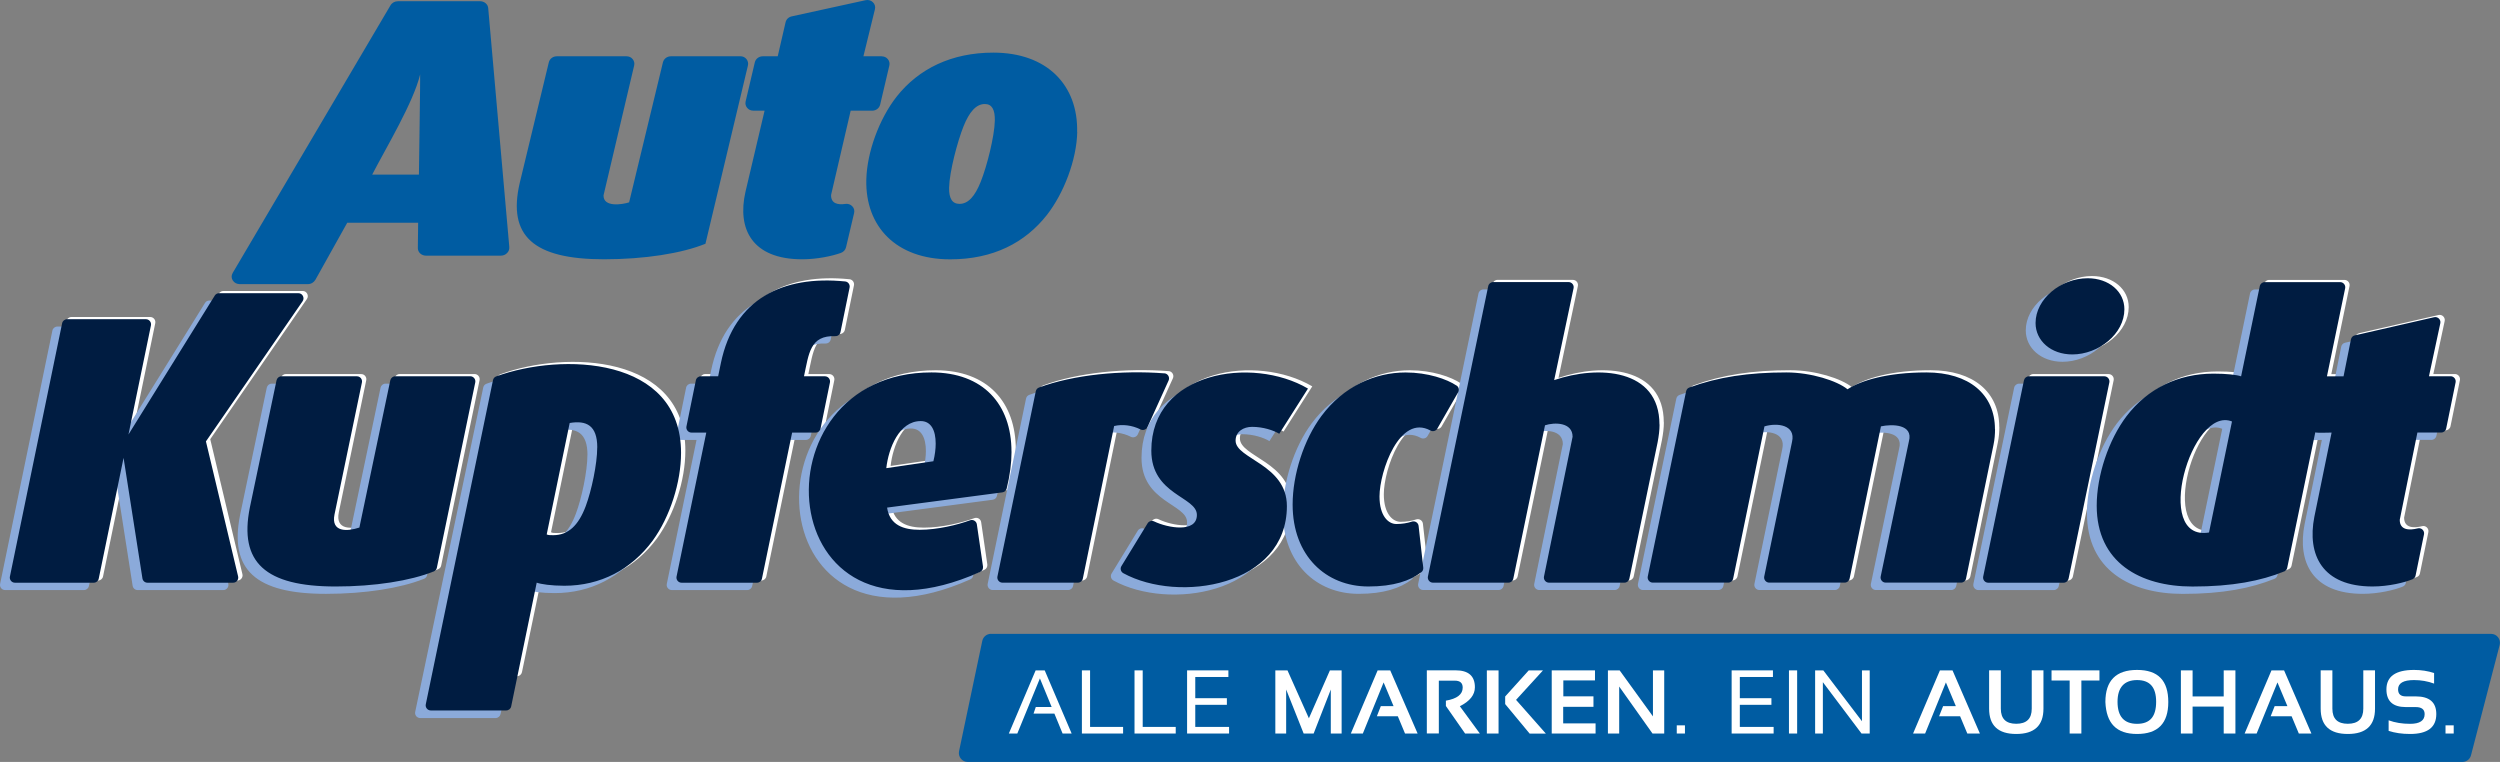
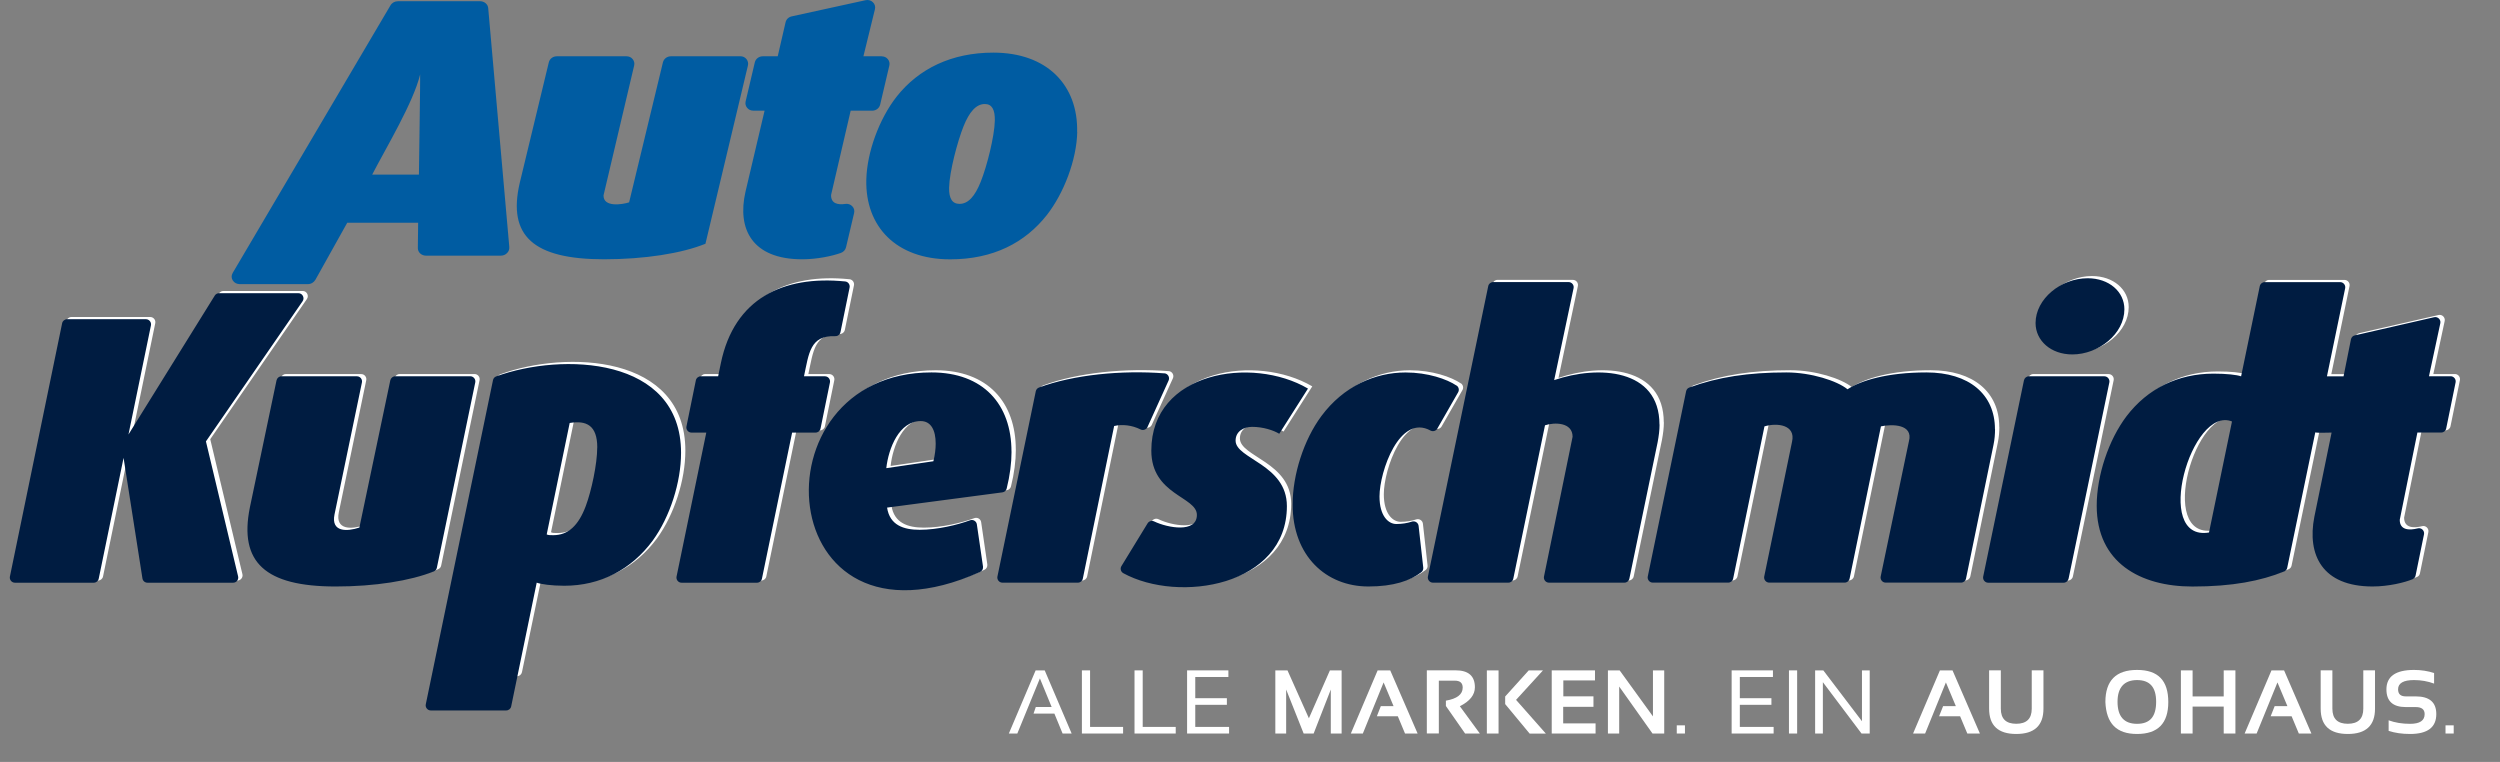
<svg xmlns="http://www.w3.org/2000/svg" id="Ebene_1" viewBox="0 0 510.24 155.51">
  <rect x="0" y="0" width="510.24" height="155.51" fill="#808080" stroke="none" />
  <defs>
    <style>.cls-1{fill:#001c41;}.cls-1,.cls-2,.cls-3,.cls-4,.cls-5{stroke-width:0px;}.cls-2{fill:#8baada;}.cls-3{fill-rule:evenodd;}.cls-3,.cls-4{fill:#005ca2;}.cls-5{fill:#fff;}</style>
  </defs>
  <path class="cls-4" d="M103.95,50.45L99.64,1.65c-.07-.8-.79-1.4-1.66-1.4h-16.75c-.65,0-1.22.31-1.54.85l-32.2,54.61c-.29.5-.29,1.05.02,1.53.31.48.83.75,1.44.75h13.86c.69,0,1.26-.36,1.58-.92l6.48-11.61h14.47l-.06,5.17c-.01.86.74,1.55,1.67,1.55h15.25c.5,0,.94-.18,1.28-.52.34-.34.5-.75.46-1.21M85.5,35.64h-9.54c2.93-5.66,8.39-14.69,9.79-20.45.05,0-.23,18.53-.25,20.45ZM151.09,11.49h-14.17c-.78,0-1.44.51-1.62,1.24l-6.9,28.57c-1.44.46-5.28,1.05-5.22-1.43l6.25-26.5c.11-.48,0-.93-.3-1.3-.31-.38-.74-.58-1.25-.58h-14.25c-.78,0-1.44.51-1.62,1.24l-5.94,24.64c-2.49,10.77,2.78,15.55,17.21,15.55,8.31,0,15.87-1.21,20.7-3.17l8.67-36.38c.11-.48,0-.93-.3-1.31-.31-.38-.74-.58-1.25-.58ZM179.95,11.49h-3.73l2.35-9.6c.13-.54-.02-1.06-.42-1.44-.4-.39-.93-.53-1.49-.41l-15.07,3.3c-.64.14-1.12.6-1.26,1.22l-1.6,6.93h-3.06c-.78,0-1.45.52-1.62,1.25l-1.87,7.96c-.11.48,0,.93.3,1.3.31.38.74.58,1.25.58h2.32l-3.91,16.6c-1.7,7.51,1.3,13.74,11.6,13.74,3.07,0,6.16-.68,7.88-1.3.54-.2.92-.61,1.05-1.15l1.65-6.99c.12-.52-.01-1.01-.38-1.39-.37-.38-.87-.55-1.41-.47-1.48.22-2.95-.04-2.91-1.82l4-17.21h4.4c.78,0,1.45-.52,1.62-1.25l1.87-7.96c.11-.48,0-.93-.3-1.3-.31-.38-.74-.58-1.25-.58ZM219.84,26.97c.22-9.51-6.06-16.23-17.11-16.23-8.47,0-15.21,3.25-19.73,8.98-3.55,4.53-6.06,11.32-6.19,16.98-.22,9.51,6.06,16.23,17.12,16.23,8.78,0,15.29-3.4,19.74-9.06,3.47-4.45,6.06-11.24,6.19-16.9ZM203.04,24.63c-.07,3.24-1.63,9.36-2.87,12.45-1.17,2.94-2.54,4.53-4.34,4.53-1.49,0-2.17-1.13-2.12-3.32.07-3.25,1.71-9.43,2.95-12.53,1.16-2.87,2.54-4.53,4.34-4.53,1.49,0,2.09,1.21,2.04,3.4Z" />
  <path class="cls-5" d="M501.06,76.35h-4.43l2.32-10.83c.16-.73-.52-1.4-1.25-1.23l-16.2,3.71c-.41.09-.7.4-.79.81l-1.51,7.55h-3.39l3.72-17.98c.13-.64-.37-1.25-1.02-1.25h-15.39c-.5,0-.92.34-1.02.83l-3.81,18.4c-.86-.31-2.97-.55-5.63-.55-7.27,0-13.44,3.05-17.74,8.67-3.67,4.85-6.1,12.11-6.1,18.29,0,11.57,8.83,16.49,19.54,16.49,8.22,0,13.96-1.16,18.71-3.07.33-.13.56-.4.63-.75l5.73-27.64c.47.14,2.7.04,3.33.04l-3.52,17.19c-1.52,7.77,1.61,14.22,11.88,14.22,3.27,0,6.55-.81,8.16-1.48.33-.14.55-.4.62-.75l1.72-8.42c.15-.74-.54-1.4-1.27-1.21-1.67.42-3.68.42-3.68-1.74l3.59-17.82h4.86c.5,0,.92-.34,1.02-.83l1.92-9.41c.13-.64-.37-1.25-1.02-1.25M456.42,85.57l-4.69,22.66c-11.59,1.93-3.61-25.98,4.69-22.66ZM430.37,76.35h-15.39c-.5,0-.92.34-1.02.83l-8.32,40.05c-.13.64.37,1.25,1.02,1.25h15.39c.5,0,.92-.34,1.02-.83l8.32-40.05c.13-.64-.37-1.25-1.02-1.25ZM434.46,62.67c0-3.6-3.13-6.33-7.5-6.33-5.47,0-10.63,4.22-10.63,9.14,0,3.6,3.13,6.41,7.5,6.41,5.39,0,10.63-4.22,10.63-9.22ZM408.04,87.13c0-7.11-5.31-11.57-13.99-11.57-7.97,0-13.36,1.64-16.1,3.44-2.11-1.72-7.42-3.44-12.5-3.44-7.73,0-13.99.95-19.78,3.08-.35.13-.58.4-.66.76l-7.83,37.81c-.13.64.37,1.25,1.02,1.25h15.39c.5,0,.92-.34,1.02-.83l6.39-31.06c2.6-.78,6.42-.33,5.63,3.13l-5.68,27.51c-.13.64.37,1.25,1.02,1.25h15.39c.5,0,.92-.34,1.02-.83l6.39-31.06c2.26-.5,6.66-.47,5.71,3.05l-5.76,27.59c-.13.64.36,1.25,1.02,1.25h15.38c.5,0,.92-.34,1.02-.83l5.61-27.31c.23-1.09.31-2.19.31-3.2ZM339.57,86.2c0-11.44-12.57-12.14-21.49-9.07l3.96-18.76c.13-.64-.36-1.25-1.02-1.25h-15.38c-.5,0-.92.34-1.02.83l-12.31,59.27c-.13.64.37,1.25,1.02,1.25h15.39c.5,0,.92-.34,1.02-.83l6.47-31.29c1.93-.64,5.63-.64,5.63,2.34l-5.84,28.53c-.13.64.37,1.25,1.02,1.25h15.39c.5,0,.92-.34,1.02-.83l5.77-27.85c.23-1.25.39-2.42.39-3.6ZM298.16,78.25c-1.97-1.33-5.87-2.68-10.41-2.68-6.25,0-12.66,2.81-17.19,8.91-3.59,4.85-5.86,11.96-5.86,18.05,0,10.47,6.8,16.72,15.47,16.72,5.11,0,8.52-1.16,10.79-2.91.3-.23.44-.57.4-.94l-.95-8.52c-.07-.65-.75-1.08-1.37-.87-.93.32-2.08.49-3.17.49-1.64,0-3.44-1.64-3.44-5.63,0-5.09,4.1-16.91,10.4-13.45.5.27,1.12.1,1.4-.39l4.25-7.42c.27-.47.13-1.07-.32-1.38ZM267.82,78.85c-11.39-6.68-31.96-3.46-31.96,12.66,0,9.07,9.3,9.38,9.3,13.13s-5.97,2.66-8.72,1.33c-.48-.23-1.06-.06-1.34.39l-5.34,8.73c-.31.5-.13,1.17.39,1.45,11.32,6.19,33.38,2.64,33.38-13.7,0-8.52-10.47-9.61-10.47-13.36,0-1.88,1.64-2.81,3.36-2.81,2.27,0,4.38.7,5.55,1.41l5.86-9.22ZM238.53,75.75c-8.76-.68-18.55.29-25.58,2.89-.35.13-.58.4-.66.76l-7.83,37.82c-.13.64.37,1.25,1.02,1.25h15.38c.5,0,.92-.34,1.02-.83l6.39-31.14c1.65-.4,3.64-.18,5.4.7.52.26,1.17.03,1.41-.5l4.31-9.5c.29-.65-.16-1.41-.86-1.46ZM191.85,90.1c0,1.09-.16,2.34-.47,3.59l-9.61,1.41c.45-4.05,2.61-9.61,7.03-9.61,2.11,0,3.05,1.88,3.05,4.61ZM207.32,91.75c0-9.69-5.78-16.18-16.33-16.18-36.72,0-32.73,59.72,9.91,40.73.43-.19.67-.63.61-1.1l-1.26-8.63c-.09-.64-.77-1.05-1.38-.82-2.54.93-6.64,1.94-10.3,1.94-3.28,0-6.1-.94-6.64-4.53l23.54-3.11c.43-.06.77-.36.87-.78.66-2.65.99-5.22.99-7.52ZM173.36,56.99c-12.55-1.25-22.61,3.41-25.35,16.7l-.55,2.66h-3.53c-.5,0-.92.34-1.02.83l-1.92,9.41c-.13.64.37,1.25,1.02,1.25h3.03l-6.07,29.39c-.13.64.37,1.25,1.02,1.25h15.39c.5,0,.92-.34,1.02-.83l6.16-29.81h4.78c.5,0,.92-.34,1.02-.83l1.92-9.41c.13-.64-.37-1.25-1.02-1.25h-4.28c1.01-4.65,1.2-8.39,6.39-8.19.51.02.95-.33,1.06-.83l1.86-9.1c.12-.6-.31-1.18-.91-1.24ZM122.77,90.89c0,3.36-1.17,8.83-2.34,11.96-1.49,3.99-3.6,5.94-6.64,5.94-.7,0-1.02,0-1.33-.16l4.69-22.74c3.41-.57,5.63.47,5.63,5ZM139.88,91.98c0-19.72-24.36-20.49-37.72-15.61-.35.13-.58.4-.66.76l-12.4,59.64c-.13.64.36,1.25,1.02,1.25h15.39c.5,0,.91-.34,1.02-.83l3.89-18.73c.86.31,2.97.63,5.63.63,7.35,0,13.68-3.28,18.05-9.22,3.52-4.85,5.78-11.88,5.78-17.9ZM96.87,76.35h-15.31c-.5,0-.91.34-1.02.82l-6.31,30.05c-2.51.83-5.82.98-5.08-2.66l5.6-26.96c.13-.64-.36-1.25-1.02-1.25h-15.39c-.5,0-.91.34-1.02.82l-5.45,25.98c-2.23,11.16,3.13,16.1,17.51,16.1,7.99,0,15.25-1.16,20.03-3.07.33-.13.56-.4.63-.75l7.84-37.84c.13-.64-.37-1.25-1.02-1.25ZM61.77,59.39h-16.18c-.37,0-.69.18-.88.49l-17.61,28.35,4.59-22.28c.13-.64-.37-1.25-1.02-1.25H14.58c-.5,0-.92.34-1.02.83L2.9,117.23c-.13.64.37,1.25,1.02,1.25h16.09c.5,0,.92-.34,1.02-.83l5.07-24.65,3.85,24.6c.08.51.51.88,1.03.88h17.49c.66,0,1.16-.63,1.01-1.28l-6.57-27.56,19.73-28.61c.47-.68-.02-1.64-.85-1.64Z" />
-   <path class="cls-2" d="M498.18,78.3h-4.43l2.32-10.83c.16-.73-.52-1.4-1.25-1.23l-16.2,3.71c-.41.09-.7.4-.79.81l-1.51,7.55h-3.39l3.72-17.98c.13-.64-.37-1.25-1.02-1.25h-15.39c-.5,0-.92.34-1.02.83l-3.81,18.4c-.86-.31-2.97-.55-5.63-.55-7.27,0-13.44,3.05-17.74,8.67-3.67,4.85-6.1,12.11-6.1,18.29,0,11.57,8.83,16.49,19.54,16.49,8.22,0,13.96-1.16,18.71-3.07.33-.13.56-.4.63-.75l5.73-27.64c.47.14,2.7.04,3.33.04l-3.52,17.19c-1.52,7.77,1.61,14.22,11.88,14.22,3.27,0,6.55-.81,8.16-1.48.33-.14.55-.4.62-.75l1.72-8.42c.15-.74-.54-1.4-1.27-1.21-1.67.42-3.68.42-3.68-1.74l3.59-17.82h4.86c.5,0,.92-.34,1.02-.83l1.92-9.41c.13-.64-.37-1.25-1.02-1.25M453.55,87.52l-4.69,22.66c-11.59,1.93-3.61-25.98,4.69-22.66ZM427.49,78.3h-15.39c-.5,0-.92.34-1.02.83l-8.32,40.05c-.13.64.37,1.25,1.02,1.25h15.39c.5,0,.92-.34,1.02-.83l8.32-40.05c.13-.64-.37-1.25-1.02-1.25ZM431.58,64.62c0-3.59-3.13-6.33-7.5-6.33-5.47,0-10.63,4.22-10.63,9.14,0,3.6,3.13,6.41,7.5,6.41,5.39,0,10.63-4.22,10.63-9.22ZM405.16,89.09c0-7.11-5.31-11.57-13.99-11.57-7.97,0-13.36,1.64-16.1,3.44-2.11-1.72-7.42-3.44-12.5-3.44-7.73,0-13.99.96-19.78,3.08-.35.13-.58.4-.66.76l-7.83,37.81c-.13.64.37,1.25,1.02,1.25h15.39c.5,0,.92-.34,1.02-.83l6.39-31.06c2.6-.78,6.42-.33,5.63,3.13l-5.68,27.51c-.13.64.37,1.25,1.02,1.25h15.39c.5,0,.92-.34,1.02-.83l6.39-31.06c2.26-.5,6.66-.47,5.71,3.05l-5.76,27.59c-.13.64.36,1.25,1.02,1.25h15.38c.5,0,.92-.34,1.02-.83l5.61-27.31c.23-1.09.31-2.19.31-3.2ZM336.7,88.15c0-11.44-12.57-12.14-21.49-9.07l3.96-18.76c.13-.64-.36-1.25-1.02-1.25h-15.38c-.5,0-.92.34-1.02.83l-12.31,59.27c-.13.64.37,1.25,1.02,1.25h15.39c.5,0,.92-.34,1.02-.83l6.47-31.29c1.93-.64,5.63-.64,5.63,2.34l-5.84,28.53c-.13.64.37,1.25,1.02,1.25h15.39c.5,0,.92-.34,1.02-.83l5.77-27.85c.23-1.25.39-2.42.39-3.6ZM295.29,80.2c-1.97-1.33-5.87-2.68-10.41-2.68-6.25,0-12.66,2.81-17.19,8.91-3.59,4.85-5.86,11.96-5.86,18.05,0,10.47,6.8,16.72,15.47,16.72,5.11,0,8.52-1.16,10.79-2.91.3-.23.44-.57.4-.94l-.95-8.52c-.07-.65-.75-1.08-1.37-.87-.93.32-2.08.49-3.17.49-1.64,0-3.44-1.64-3.44-5.63,0-5.09,4.1-16.91,10.4-13.45.5.27,1.12.1,1.4-.39l4.25-7.42c.27-.47.13-1.07-.32-1.38ZM264.94,80.8c-11.39-6.68-31.96-3.46-31.96,12.66,0,9.07,9.3,9.38,9.3,13.13s-5.97,2.66-8.72,1.33c-.48-.23-1.06-.06-1.34.39l-5.34,8.73c-.31.5-.13,1.17.39,1.45,11.32,6.19,33.38,2.64,33.38-13.7,0-8.52-10.47-9.61-10.47-13.36,0-1.88,1.64-2.81,3.36-2.81,2.27,0,4.38.7,5.55,1.41l5.86-9.22ZM235.65,77.7c-8.76-.68-18.55.28-25.58,2.89-.35.13-.58.4-.66.76l-7.83,37.82c-.13.64.37,1.25,1.02,1.25h15.39c.5,0,.92-.34,1.02-.83l6.4-31.14c1.65-.4,3.64-.18,5.4.7.52.26,1.17.03,1.41-.5l4.31-9.5c.29-.65-.16-1.41-.86-1.46ZM188.97,92.06c0,1.09-.16,2.34-.47,3.59l-9.61,1.41c.45-4.05,2.61-9.61,7.03-9.61,2.11,0,3.05,1.88,3.05,4.61ZM204.45,93.7c0-9.69-5.78-16.18-16.33-16.18-36.72,0-32.73,59.72,9.91,40.73.43-.19.67-.63.61-1.1l-1.26-8.63c-.09-.64-.77-1.05-1.38-.82-2.54.93-6.64,1.94-10.3,1.94-3.28,0-6.1-.94-6.64-4.53l23.54-3.11c.43-.06.77-.36.87-.78.66-2.65.99-5.22.99-7.52ZM170.48,58.94c-12.55-1.25-22.61,3.41-25.35,16.7l-.55,2.66h-3.53c-.5,0-.92.34-1.02.83l-1.92,9.41c-.13.64.37,1.25,1.02,1.25h3.03l-6.07,29.39c-.13.64.37,1.25,1.02,1.25h15.39c.5,0,.92-.34,1.02-.83l6.16-29.81h4.78c.5,0,.92-.34,1.02-.83l1.92-9.41c.13-.64-.37-1.25-1.02-1.25h-4.28c1.01-4.65,1.2-8.39,6.39-8.19.51.02.95-.33,1.06-.83l1.86-9.1c.12-.6-.31-1.18-.91-1.24ZM119.89,92.84c0,3.36-1.17,8.83-2.34,11.96-1.49,3.99-3.6,5.94-6.64,5.94-.7,0-1.02,0-1.33-.16l4.69-22.74c3.41-.57,5.63.47,5.63,5ZM137.01,93.93c0-19.72-24.36-20.49-37.72-15.61-.35.13-.58.4-.66.76l-13.89,66.22c-.13.64.36,1.25,1.02,1.25h15.39c.5,0,.91-.34,1.02-.83l5.39-25.3c.86.31,2.97.63,5.63.63,7.35,0,13.68-3.28,18.05-9.22,3.52-4.85,5.78-11.88,5.78-17.9ZM94,78.3h-15.31c-.5,0-.91.34-1.02.82l-6.31,30.05c-2.51.84-5.82.98-5.08-2.66l5.6-26.96c.13-.64-.36-1.25-1.02-1.25h-15.39c-.5,0-.91.34-1.02.82l-5.45,25.98c-2.23,11.16,3.13,16.1,17.51,16.1,7.99,0,15.25-1.16,20.03-3.07.33-.13.56-.4.63-.75l7.84-37.84c.13-.64-.37-1.25-1.02-1.25ZM58.9,61.34h-16.18c-.37,0-.69.18-.88.49l-17.61,28.35,4.59-22.28c.13-.64-.37-1.25-1.02-1.25H11.71c-.5,0-.92.34-1.02.83L.02,119.18c-.13.64.37,1.25,1.02,1.25h16.09c.5,0,.92-.34,1.02-.83l5.07-24.65,3.85,24.6c.08.51.51.88,1.03.88h17.49c.66,0,1.16-.63,1.01-1.28l-6.57-27.56,19.73-28.61c.47-.68-.02-1.64-.85-1.64Z" />
  <path class="cls-1" d="M500.17,76.8h-4.43l2.32-10.83c.16-.73-.52-1.4-1.25-1.23l-16.2,3.71c-.41.09-.7.4-.79.81l-1.51,7.55h-3.39l3.72-17.98c.13-.64-.37-1.25-1.02-1.25h-15.39c-.5,0-.92.34-1.02.83l-3.81,18.4c-.86-.31-2.97-.55-5.63-.55-7.27,0-13.44,3.05-17.74,8.67-3.67,4.85-6.1,12.11-6.1,18.29,0,11.57,8.83,16.49,19.54,16.49,8.22,0,13.96-1.16,18.71-3.07.33-.13.56-.4.63-.75l5.73-27.64c.47.14,2.7.04,3.33.04l-3.52,17.19c-1.52,7.77,1.61,14.22,11.88,14.22,3.27,0,6.55-.81,8.16-1.48.33-.14.55-.4.62-.75l1.72-8.42c.15-.74-.54-1.4-1.27-1.21-1.67.42-3.68.42-3.68-1.74l3.6-17.82h4.86c.5,0,.92-.34,1.02-.83l1.92-9.41c.13-.64-.37-1.25-1.02-1.25M455.54,86.02l-4.69,22.66c-11.59,1.93-3.61-25.98,4.69-22.66ZM429.49,76.8h-15.39c-.5,0-.91.34-1.02.83l-8.32,40.05c-.13.64.37,1.25,1.02,1.25h15.39c.5,0,.91-.34,1.02-.83l8.32-40.05c.13-.64-.37-1.25-1.02-1.25ZM433.58,63.12c0-3.59-3.13-6.33-7.5-6.33-5.47,0-10.63,4.22-10.63,9.14,0,3.6,3.13,6.41,7.5,6.41,5.39,0,10.63-4.22,10.63-9.22ZM407.16,87.58c0-7.11-5.31-11.57-13.99-11.57-7.97,0-13.36,1.64-16.1,3.44-2.11-1.72-7.42-3.44-12.5-3.44-7.73,0-13.99.95-19.78,3.08-.35.13-.58.4-.66.76l-7.83,37.81c-.13.64.37,1.25,1.02,1.25h15.39c.5,0,.92-.34,1.02-.83l6.39-31.06c2.6-.78,6.42-.33,5.63,3.13l-5.68,27.51c-.13.64.37,1.25,1.02,1.25h15.39c.5,0,.92-.34,1.02-.83l6.39-31.06c2.26-.5,6.66-.47,5.71,3.05l-5.76,27.59c-.13.64.36,1.25,1.02,1.25h15.38c.5,0,.92-.34,1.02-.83l5.61-27.31c.23-1.09.31-2.19.31-3.2ZM338.69,86.65c0-11.44-12.57-12.14-21.49-9.07l3.96-18.76c.14-.64-.36-1.25-1.02-1.25h-15.38c-.5,0-.92.34-1.02.83l-12.31,59.27c-.13.64.37,1.25,1.02,1.25h15.39c.5,0,.92-.34,1.02-.83l6.47-31.29c1.93-.64,5.63-.64,5.63,2.34l-5.84,28.53c-.13.64.37,1.25,1.02,1.25h15.39c.5,0,.92-.34,1.02-.83l5.77-27.85c.23-1.25.39-2.42.39-3.6ZM297.28,78.7c-1.97-1.33-5.87-2.68-10.41-2.68-6.25,0-12.66,2.81-17.19,8.91-3.59,4.85-5.86,11.96-5.86,18.05,0,10.47,6.8,16.72,15.47,16.72,5.11,0,8.52-1.16,10.79-2.91.3-.23.44-.57.4-.94l-.95-8.52c-.07-.65-.75-1.08-1.37-.87-.93.32-2.08.49-3.17.49-1.64,0-3.44-1.64-3.44-5.63,0-5.09,4.1-16.91,10.4-13.45.49.27,1.12.1,1.4-.39l4.25-7.42c.27-.47.13-1.07-.32-1.38ZM266.94,79.3c-11.39-6.68-31.96-3.46-31.96,12.66,0,9.07,9.3,9.38,9.3,13.13s-5.97,2.66-8.72,1.33c-.48-.23-1.06-.06-1.34.39l-5.34,8.73c-.31.5-.13,1.17.39,1.45,11.32,6.19,33.38,2.64,33.38-13.7,0-8.52-10.47-9.61-10.47-13.36,0-1.88,1.64-2.81,3.36-2.81,2.27,0,4.38.7,5.55,1.41l5.86-9.22ZM237.64,76.2c-8.76-.68-18.55.28-25.58,2.89-.34.13-.58.4-.66.76l-7.83,37.82c-.13.64.37,1.25,1.02,1.25h15.39c.5,0,.92-.34,1.02-.83l6.39-31.14c1.65-.4,3.64-.18,5.4.7.52.26,1.17.03,1.41-.5l4.31-9.5c.29-.65-.16-1.41-.86-1.46ZM190.97,90.55c0,1.09-.16,2.34-.47,3.59l-9.61,1.41c.45-4.05,2.61-9.61,7.03-9.61,2.11,0,3.05,1.88,3.05,4.61ZM206.44,92.19c0-9.69-5.78-16.18-16.33-16.18-36.72,0-32.73,59.72,9.91,40.73.43-.19.67-.63.61-1.1l-1.26-8.63c-.09-.64-.77-1.05-1.38-.82-2.54.93-6.64,1.94-10.3,1.94-3.28,0-6.1-.94-6.64-4.53l23.54-3.11c.43-.06.77-.36.87-.78.66-2.65.99-5.22.99-7.52ZM172.47,57.44c-12.55-1.25-22.61,3.41-25.35,16.7l-.55,2.66h-3.53c-.5,0-.92.34-1.02.83l-1.92,9.41c-.13.64.37,1.25,1.02,1.25h3.03l-6.07,29.39c-.13.64.37,1.25,1.02,1.25h15.39c.5,0,.92-.34,1.02-.83l6.16-29.81h4.78c.5,0,.92-.34,1.02-.83l1.92-9.41c.13-.64-.37-1.25-1.02-1.25h-4.28c1.01-4.65,1.2-8.39,6.39-8.19.51.02.95-.33,1.06-.83l1.86-9.1c.12-.6-.31-1.18-.91-1.24ZM121.89,91.33c0,3.36-1.17,8.83-2.34,11.96-1.49,3.99-3.6,5.94-6.64,5.94-.7,0-1.02,0-1.33-.16l4.69-22.74c3.41-.57,5.63.47,5.63,5ZM139,92.43c0-19.72-24.36-20.49-37.72-15.61-.35.13-.58.4-.66.76l-13.72,66.17c-.13.64.36,1.25,1.02,1.25h15.39c.5,0,.92-.34,1.02-.82l5.21-25.26c.86.31,2.97.63,5.63.63,7.35,0,13.68-3.28,18.05-9.22,3.52-4.85,5.78-11.88,5.78-17.9ZM95.99,76.8h-15.31c-.5,0-.91.34-1.02.82l-6.31,30.05c-2.51.84-5.82.98-5.08-2.66l5.6-26.96c.13-.64-.36-1.25-1.02-1.25h-15.39c-.5,0-.91.34-1.02.82l-5.45,25.98c-2.23,11.16,3.13,16.1,17.51,16.1,7.99,0,15.25-1.16,20.03-3.07.33-.13.56-.4.63-.75l7.84-37.84c.13-.64-.37-1.25-1.02-1.25ZM60.89,59.84h-16.18c-.37,0-.69.18-.88.49l-17.61,28.35,4.59-22.28c.13-.64-.37-1.25-1.02-1.25H13.7c-.5,0-.92.34-1.02.83L2.02,117.68c-.13.64.37,1.25,1.02,1.25h16.09c.5,0,.92-.34,1.02-.83l5.07-24.65,3.85,24.6c.08.51.51.88,1.03.88h17.49c.66,0,1.16-.63,1.01-1.28l-6.57-27.56,19.73-28.61c.47-.68-.02-1.64-.85-1.64Z" />
-   <path class="cls-3" d="M202.25,129.37h306.16c1.2,0,2.06,1.12,1.76,2.28l-5.85,22.5c-.21.81-.92,1.36-1.76,1.36H197.52c-1.16,0-2.02-1.06-1.78-2.2l4.74-22.5c.18-.85.91-1.45,1.78-1.45" />
  <polygon class="cls-5" points="207.63 149.71 205.9 149.71 211.37 136.82 213.22 136.82 218.72 149.71 216.87 149.71 215.2 145.65 210.94 145.65 211.4 144.3 214.64 144.3 212.24 138.46 207.63 149.71" />
  <rect class="cls-5" x="342.22" y="148.04" width="1.67" height="1.67" />
  <polygon class="cls-5" points="361.85 136.82 361.85 138.17 355.09 138.17 355.09 142.5 361.54 142.5 361.54 143.85 355.09 143.85 355.09 148.36 361.99 148.36 361.99 149.71 353.42 149.71 353.42 136.82 361.85 136.82" />
  <rect class="cls-5" x="499.12" y="148.04" width="1.67" height="1.67" />
  <polygon class="cls-5" points="222.48 136.82 222.48 148.36 229.22 148.36 229.22 149.71 220.81 149.71 220.81 136.82 222.48 136.82" />
  <polygon class="cls-5" points="233.22 136.82 233.22 148.36 239.96 148.36 239.96 149.71 231.55 149.71 231.55 136.82 233.22 136.82" />
  <polygon class="cls-5" points="250.71 136.82 250.71 138.17 243.95 138.17 243.95 142.5 250.4 142.5 250.4 143.85 243.95 143.85 243.95 148.36 250.85 148.36 250.85 149.71 242.28 149.71 242.28 136.82 250.71 136.82" />
  <rect class="cls-5" x="365.12" y="136.82" width="1.67" height="12.89" />
  <polygon class="cls-5" points="370.46 149.71 370.46 136.82 372.13 136.82 380.02 147.2 380.02 136.82 381.6 136.82 381.6 149.71 379.93 149.71 372.04 139.23 372.04 149.71 370.46 149.71" />
  <polygon class="cls-5" points="260.29 149.71 260.29 136.82 262.77 136.82 267.14 146.6 271.43 136.82 273.82 136.82 273.82 149.71 271.61 149.71 271.61 140.73 268.11 149.71 266.07 149.71 262.5 140.73 262.5 149.71 260.29 149.71" />
  <polygon class="cls-5" points="392.91 149.71 390.45 149.71 395.93 136.82 398.5 136.82 404.09 149.71 401.52 149.71 400.05 146.19 395.76 146.19 396.58 144.12 399.18 144.12 397.15 139.28 392.91 149.71" />
  <polygon class="cls-5" points="278.15 149.71 275.7 149.71 281.17 136.82 283.74 136.82 289.33 149.71 286.76 149.71 285.29 146.19 281.01 146.19 281.82 144.12 284.42 144.12 282.39 139.28 278.15 149.71" />
  <path class="cls-5" d="M291.21,149.69v-12.88h5.86c2.63,0,3.95,1.15,3.95,3.46,0,1.55-1.02,2.84-3.07,3.87l4.08,5.57h-3.01l-3.92-5.62v-1.09c2.28-.39,3.43-1.28,3.43-2.66,0-.95-.53-1.42-1.6-1.42h-3.27v10.77h-2.43Z" />
  <path class="cls-5" d="M314.92,136.82l-5.5,6.02,6.08,6.88h-3.31l-4.99-6.02v-1.55l4.8-5.32h2.92ZM305.85,136.82v12.89h-2.39v-12.89h2.39Z" />
  <polygon class="cls-5" points="325.53 136.82 325.53 138.87 319.07 138.87 319.07 142.12 325.22 142.12 325.22 144.26 319.04 144.26 319.04 147.64 325.65 147.64 325.65 149.71 316.7 149.71 316.7 136.82 325.53 136.82" />
  <polygon class="cls-5" points="328.17 149.71 328.17 136.82 330.56 136.82 337.36 146.21 337.36 136.82 339.66 136.82 339.66 149.71 337.27 149.71 330.47 140.12 330.47 149.71 328.17 149.71" />
  <path class="cls-5" d="M405.97,144.64v-7.83h2.39v7.83c0,2.06,1.05,3.08,3.15,3.08s3.16-1.03,3.16-3.08v-7.83h2.39v7.83c0,3.44-1.85,5.16-5.55,5.16s-5.54-1.72-5.54-5.16" />
-   <polygon class="cls-5" points="428.49 136.82 428.49 138.89 424.8 138.89 424.8 149.71 422.41 149.71 422.41 138.89 418.71 138.89 418.71 136.82 428.49 136.82" />
  <path class="cls-5" d="M429.7,143.28c0-4.37,2.16-6.55,6.47-6.55s6.37,2.18,6.37,6.55-2.13,6.52-6.37,6.52-6.28-2.17-6.47-6.52M432.18,143.23c0,3,1.33,4.5,3.99,4.5s3.89-1.5,3.89-4.5-1.3-4.43-3.89-4.43-3.99,1.48-3.99,4.43Z" />
  <polygon class="cls-5" points="445.11 149.71 445.11 136.82 447.5 136.82 447.5 142.14 453.85 142.14 453.85 136.82 456.24 136.82 456.24 149.71 453.85 149.71 453.85 144.21 447.5 144.21 447.5 149.71 445.11 149.71" />
  <polygon class="cls-5" points="460.57 149.71 458.12 149.71 463.6 136.82 466.17 136.82 471.75 149.71 469.18 149.71 467.71 146.19 463.43 146.19 464.25 144.12 466.85 144.12 464.82 139.28 460.57 149.71" />
  <path class="cls-5" d="M473.64,144.64v-7.83h2.39v7.83c0,2.06,1.05,3.08,3.15,3.08s3.16-1.03,3.16-3.08v-7.83h2.39v7.83c0,3.44-1.85,5.16-5.55,5.16s-5.54-1.72-5.54-5.16" />
  <path class="cls-5" d="M487.51,149.17v-2.16c1.29.48,2.75.72,4.38.72,1.98,0,2.97-.66,2.97-1.98,0-.96-.61-1.44-1.82-1.44h-2.02c-2.64,0-3.96-1.2-3.96-3.61,0-2.64,1.88-3.97,5.63-3.97,1.44,0,2.81.21,4.1.63v2.16c-1.29-.48-2.66-.72-4.1-.72-2.16,0-3.25.63-3.25,1.89,0,.96.52,1.44,1.57,1.44h2.02c2.81,0,4.21,1.2,4.21,3.61,0,2.71-1.78,4.06-5.35,4.06-1.63,0-3.09-.21-4.38-.63" />
</svg>